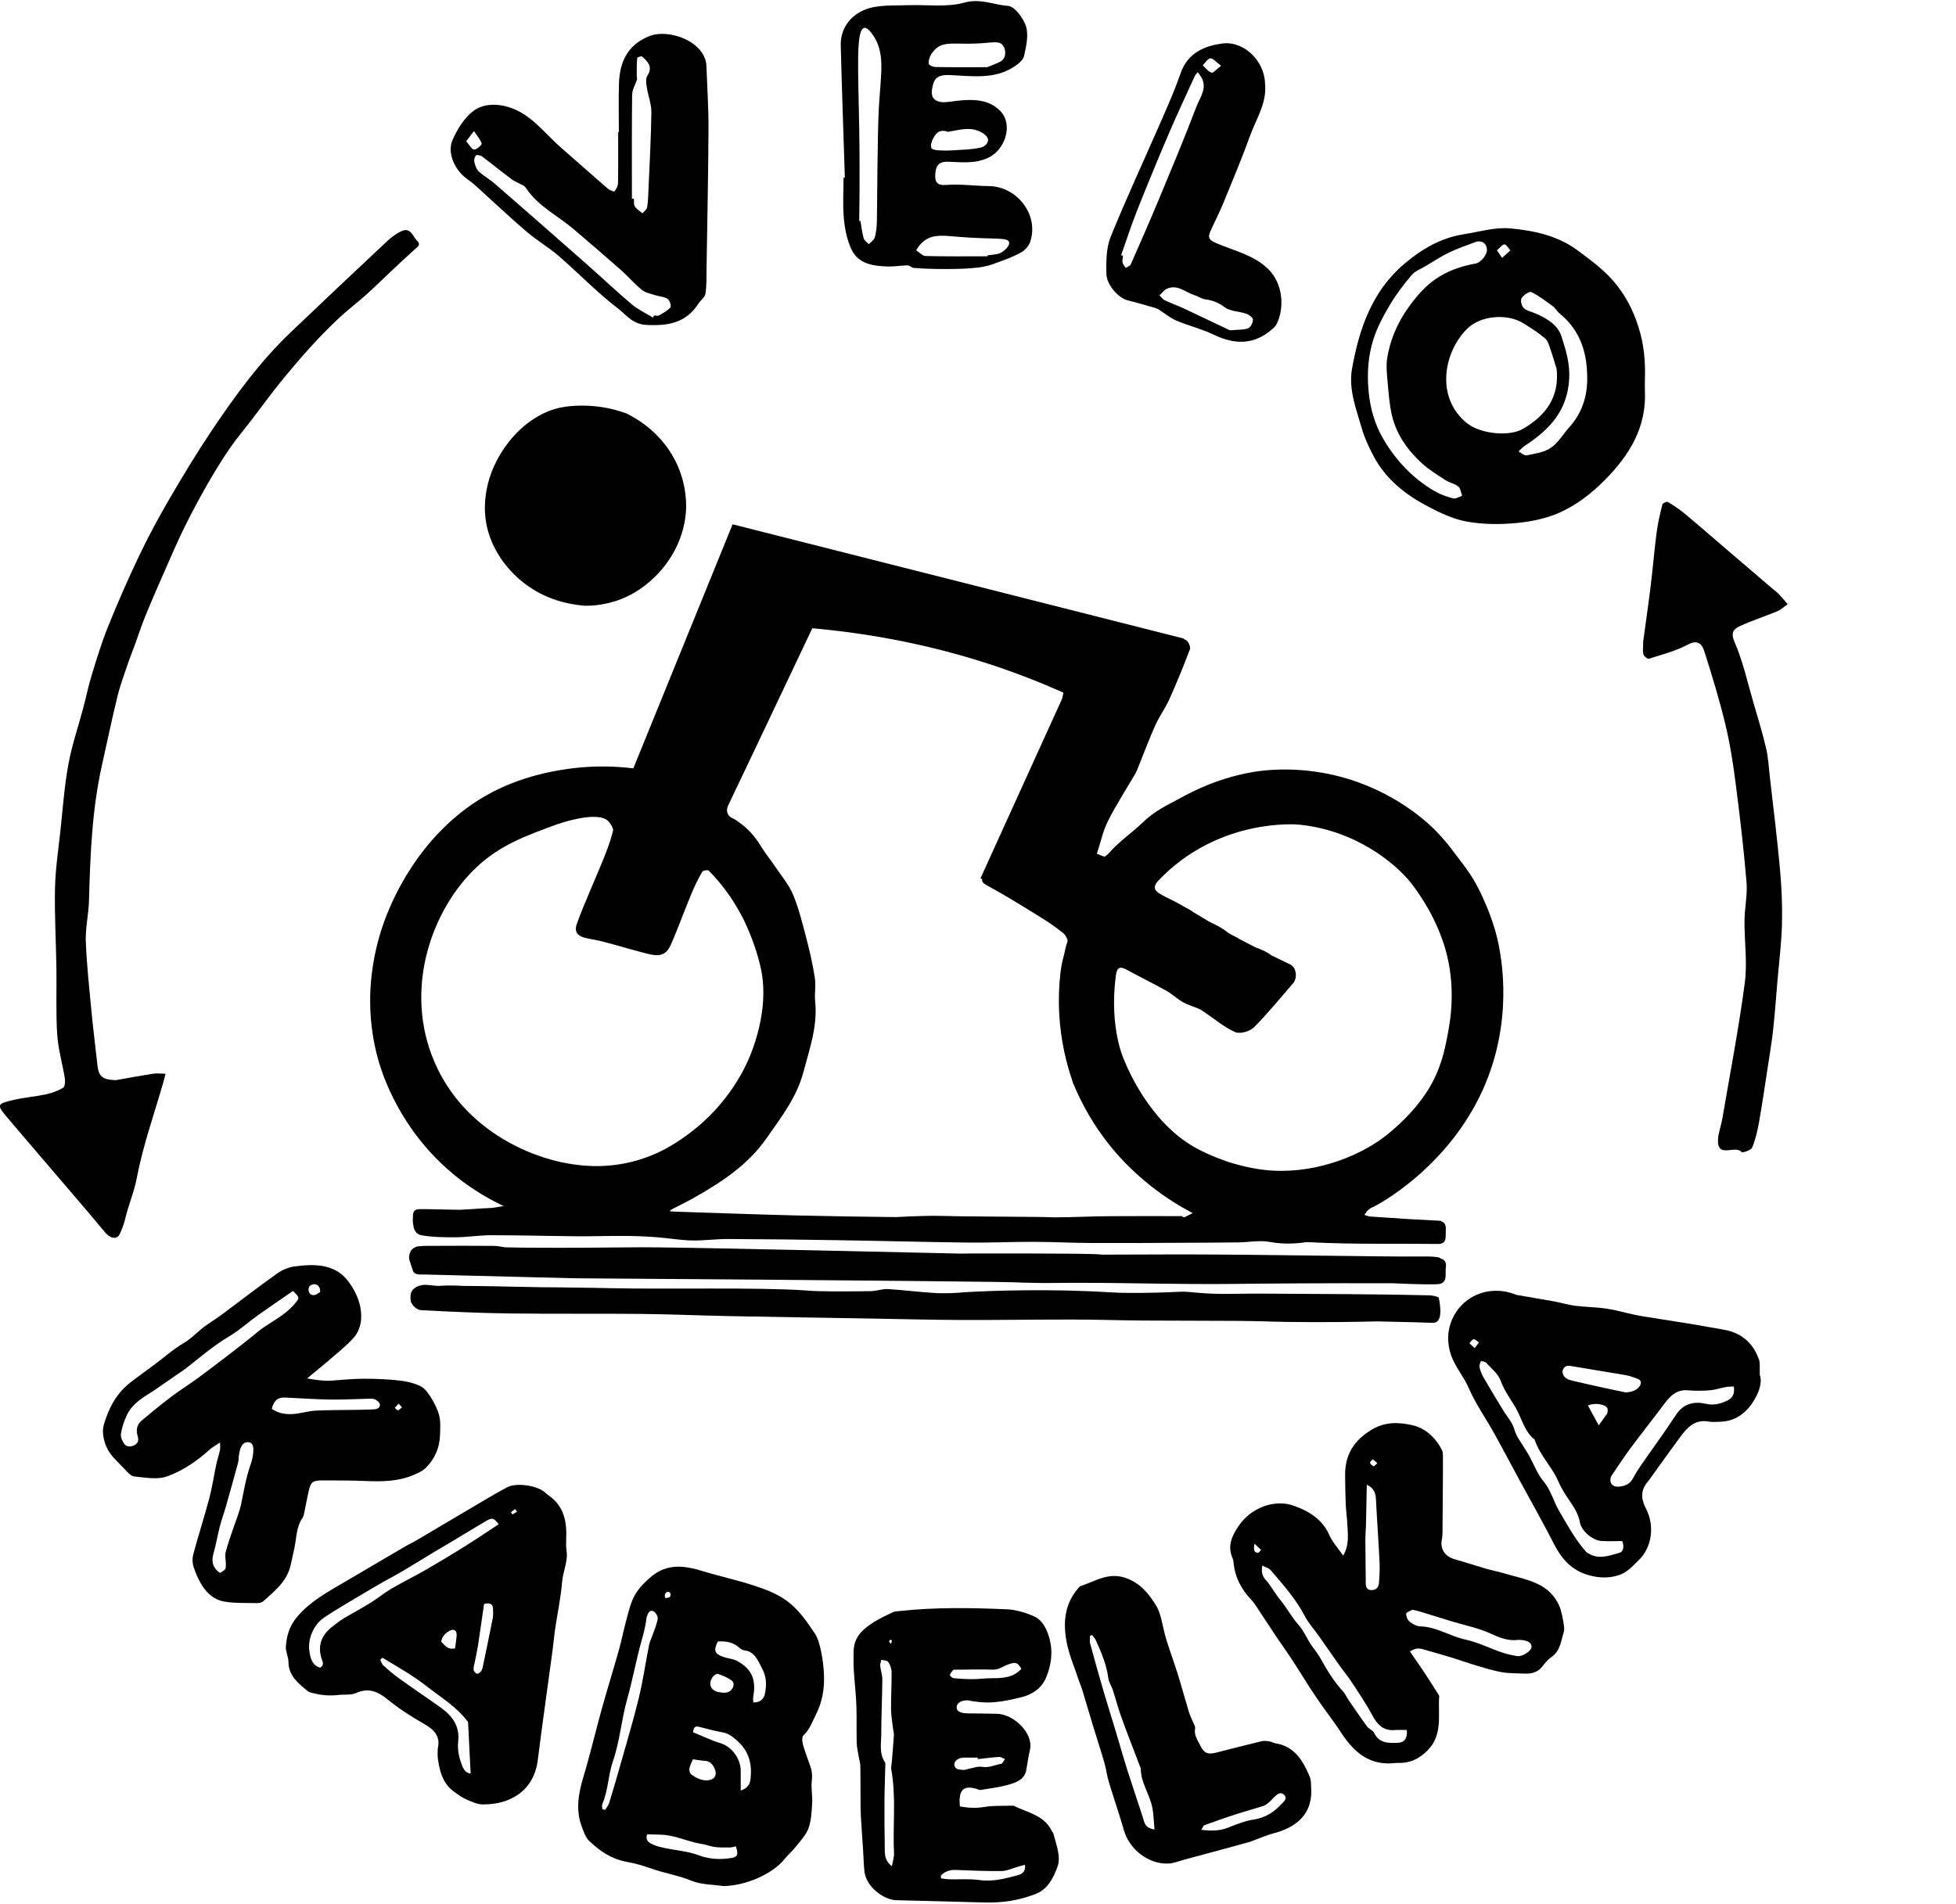
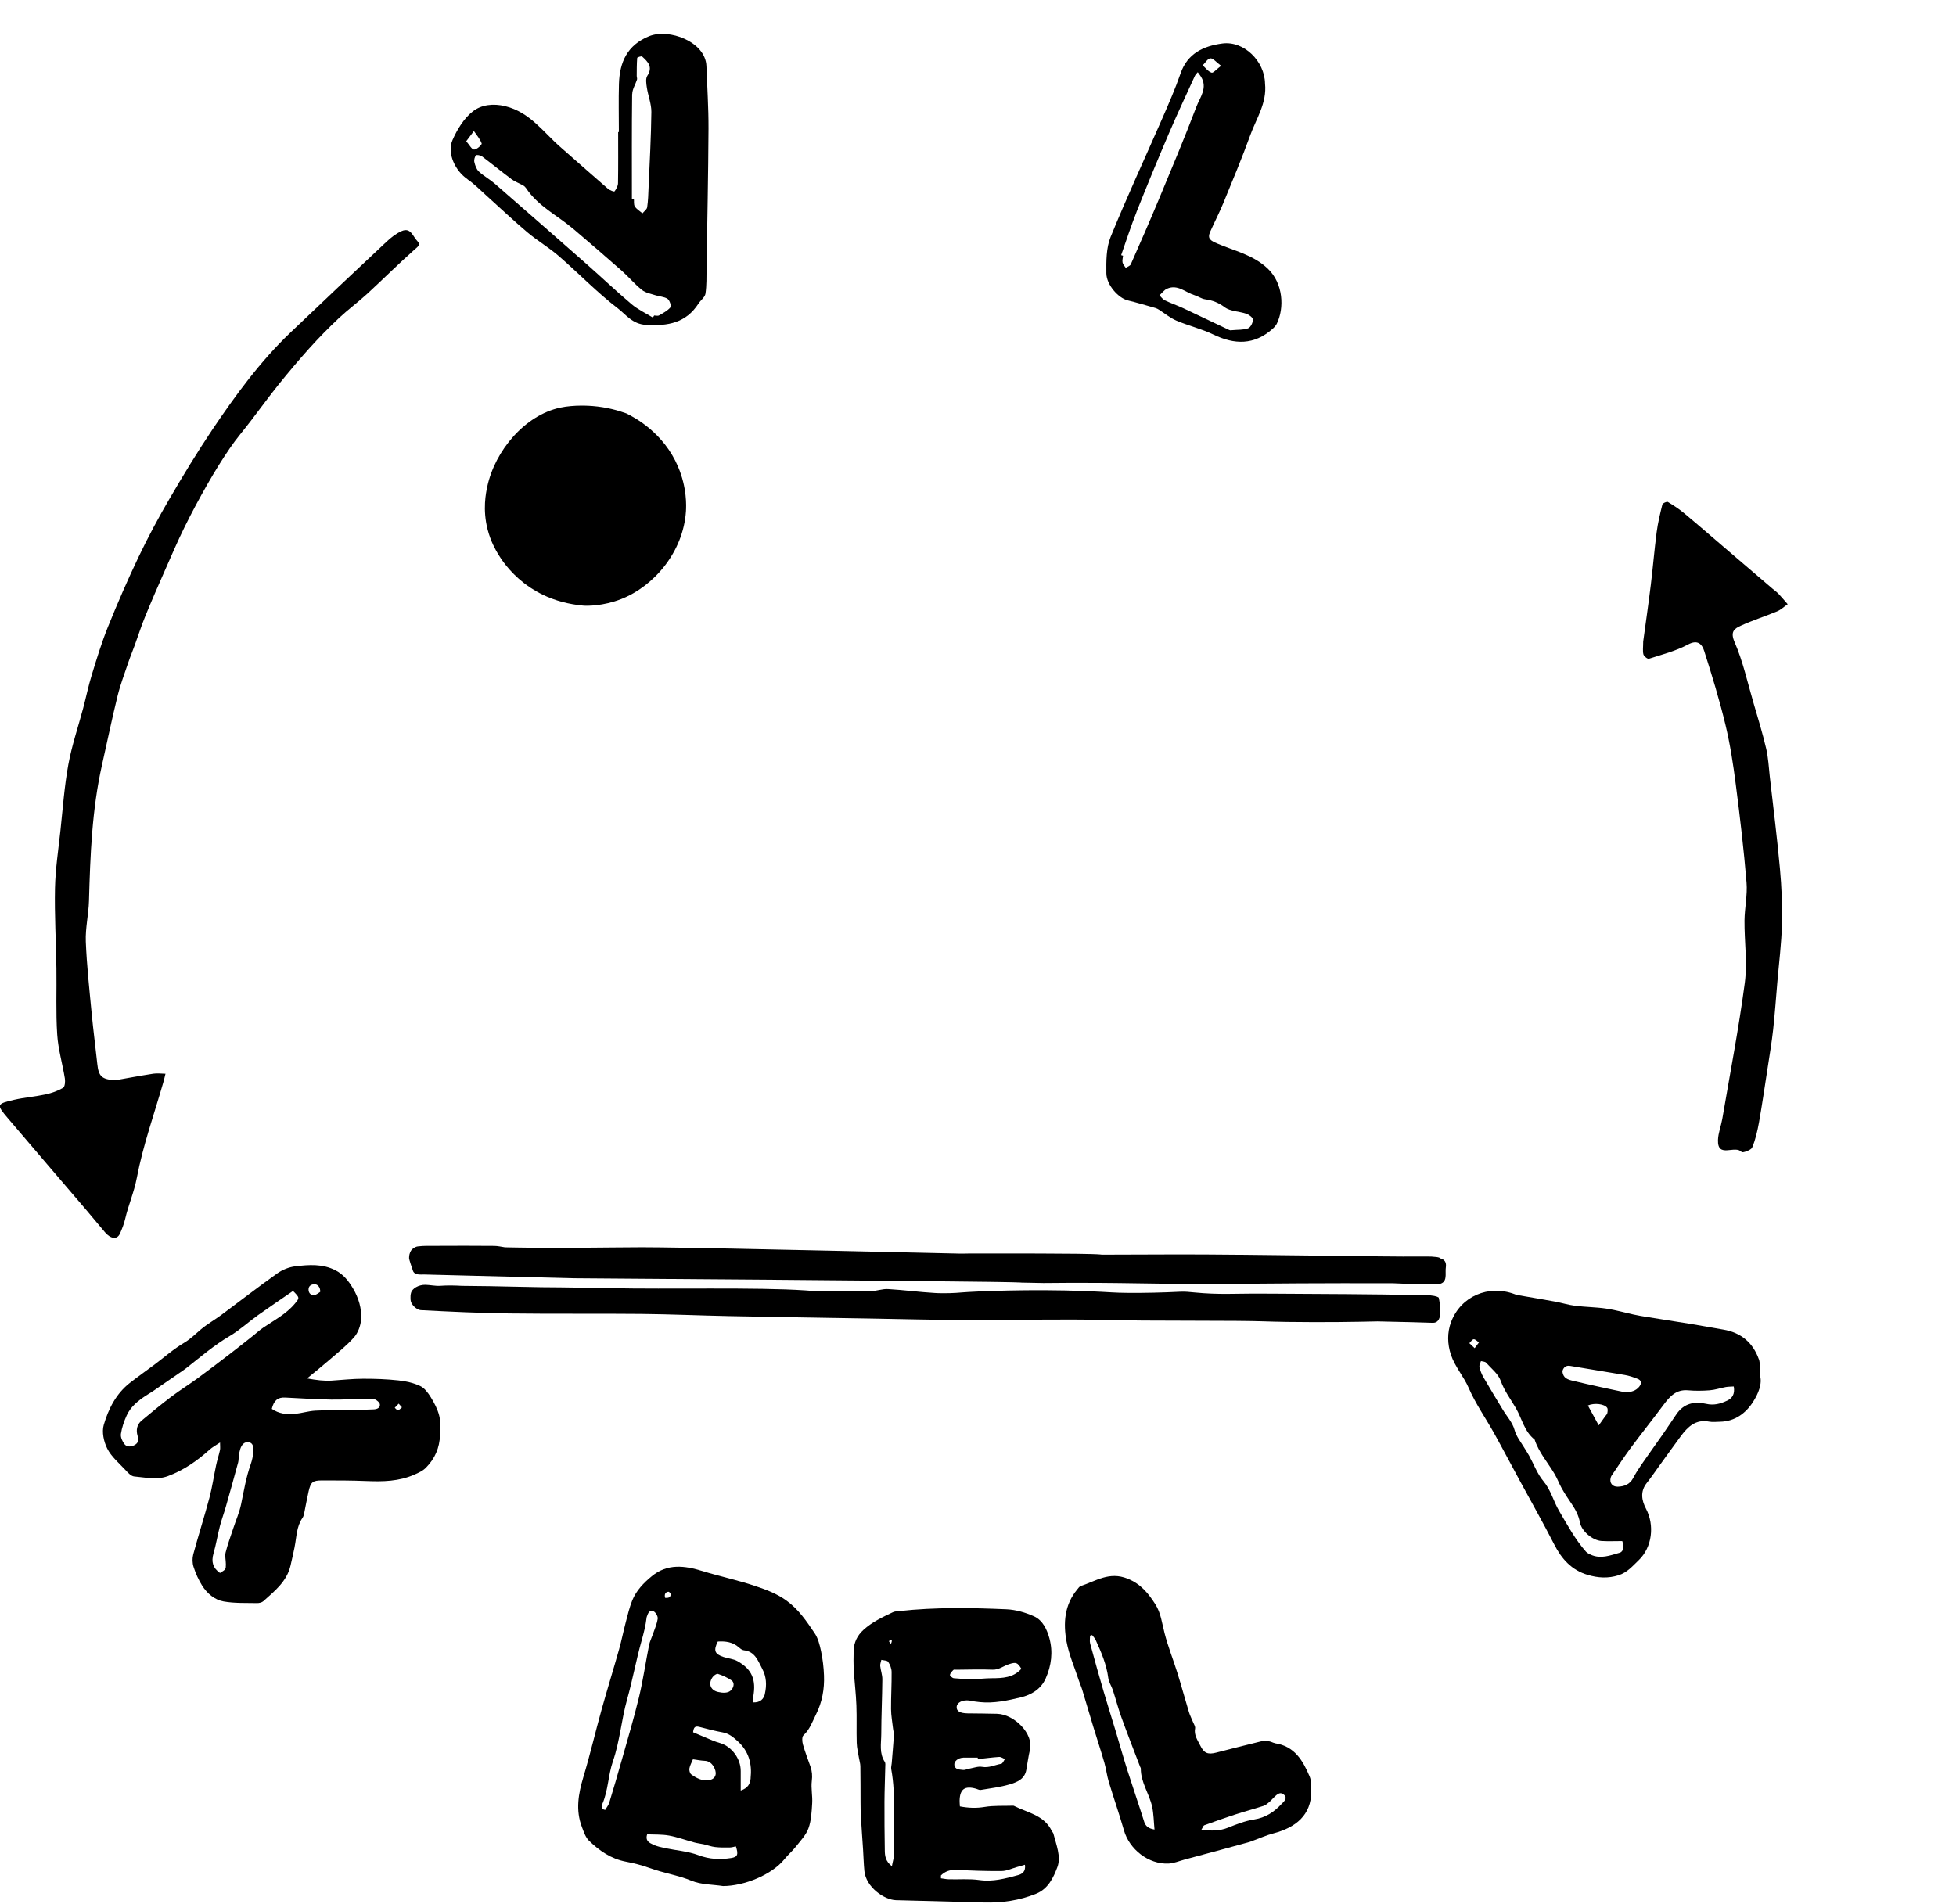
<svg xmlns="http://www.w3.org/2000/svg" id="Layer_1" version="1.1" viewBox="0 0 413.95 402.51" width="414" height="403">
  <g>
-     <path d="M81.98,193.06c-1.47,3.73-5.95,15.64-2.15,30.25.64,2.45,3.7,13.4,13.74,22.9,4.81,4.55,9.64,7.27,13.02,8.86-.82.13-1.64.29-2.47.39-.61.07-1.24.05-1.85.09-1.65.1-3.29.23-4.94.31-2.14-.04-4.29-.09-6.43-.13-.76-.01-1.53-.03-2.29,0-.73.03-1.17.42-1.2,1.17-.03.62-.09,1.26,0,1.87,0,.08.03.15.04.22.12,1.14.6,2.07,1.79,2.27,2.39.41,4.87.43,7.32.41,2.46-.02,4.92-.43,7.38-.43,5.99,0,11.99.17,17.98.22,3.39.03,6.79-.09,10.18-.07,2.23.01,4.47.09,6.7.26,2.53.18,5.05.64,7.58.7,2.57.06,5.14-.32,7.71-.31,7.89.03,15.78.13,23.67.26,9.1.14,18.21.39,27.31.5,4.54.05,9.08-.17,13.62-.16,4.15.01,8.31.23,12.46.25,6.37.03,12.74-.02,19.11-.05,3.92-.02,7.85-.03,11.77-.08,2.24-.03,4.56-.5,6.71-.1,2.65.49,5.19.42,7.79.04,0,0,.81.03,1.64.07,8.69.42,17.4.21,26.1.32.24,0,.9.02,1.31-.41.49-.52.35-1.43.39-2.24.05-1,.02-1.84-.96-2.14-.02-.03-.04-.07-.06-.11-2.23-.12-4.49-.24-6.77-.36-2.73-.18-5.46-.37-8.19-.55-.42-.03-.83-.22-1.24-.33.24-.32.43-.7.73-.96.35-.31.51-.49,1.23-.78.44-.18,15.58-8,23.14-24.85,6.17-13.76,4.38-27.05,2.71-33.14-1.52-5.55-4.12-10.21-4.12-10.21-1.62-3.02-3.92-5.67-5.97-8.45,0,0-1.2-1.43-2.31-2.61-2.79-2.96-10.9-9.95-23.3-12.41-7.61-1.51-13.61-.68-15.42-.39-1.19.19-5.07.86-9.76,2.74-2.62,1.05-4.54,2.09-5.88,2.82-2.58,1.41-5.32,2.59-8,5.19-2.27,2.2-4.95,3.97-7.04,6.38-.27.31-.6.56-.94.83-.55-.09-1.13-.43-1.69-.61.77-2.33,1.28-4.8,2.37-6.97,1.72-3.43,3.84-6.67,5.77-9.99.3-.52.5-1.1.73-1.67,1.17-2.88,2.25-5.81,3.53-8.64.84-1.86,2.08-3.54,2.92-5.4,1.57-3.5,3.03-7.04,4.38-10.63.19-.5-.41-1.81-.89-1.97-.03-.01-.07-.02-.1-.03-.15-.1-.3-.19-.44-.29-31.79-8.05-63.57-16.1-95.36-24.15-7,17.22-14,34.44-21.01,51.66-2.66-.33-6.38-.58-10.77-.23-2.68.22-10.24,1.03-17.67,4.56-15.79,7.48-22.31,23.07-23.6,26.36ZM224.81,147.6c-5.77,12.69-11.53,25.39-17.3,38.08.12.07.24.13.36.2-.12.5.12.82.95,1.28,3.75,2.03,7.38,4.29,11.01,6.53,1.81,1.12,3.6,2.31,5.25,3.66.39.32.76,1.01.87,1.6-.03.11-.06.21-.1.33-.27.76-.45,1.55-.6,2.34-.38,1.33-.65,2.67-.82,4.01-.29,2.52-.44,5.43-.27,8.65.31,5.9,1.58,10.83,2.86,14.5,0,.16.07.34.18.5,1.67,4.01,4.19,8.72,8.02,13.39,1.18,1.43,3.98,4.7,8.3,8.12,3.27,2.59,6.37,4.45,8.9,5.77-.56.28-1.12.56-1.68.84-.14,0-.29,0-.43.01-.03-.07-.06-.14-.09-.21-5.15,0-10.29-.03-15.44.01-3.87.03-7.74.23-11.62.25-2.49-.11-4.98-.09-7.48-.12-3.96-.04-7.92-.06-11.88-.1-2.08-.02-4.17-.1-6.25-.11-1.59,0-3.18.07-4.77.12-1.05.04-2.1.1-3.16.15-7.23-.06-14.46-.19-21.69-.36-8.34-.21-16.67-.52-25-.79-.39-.03-.79-.05-1.19-.08.13-.15.25-.32.41-.4,1.52-.8,3.08-1.53,4.58-2.38,5.89-3.34,11.5-6.95,15.51-12.7,3.07-4.4,6.38-8.68,7.76-13.9,1.29-4.89,3.06-9.76,2.51-15.01-.17-1.64.19-3.35-.06-4.97-.42-2.74-1.03-5.46-1.73-8.15-.83-3.17-1.6-6.39-2.84-9.41-.86-2.12-2.43-3.96-3.73-5.89-1.03-1.53-2.21-2.97-3.17-4.54-1.25-2.04-2.75-3.75-4.69-5.06-.46-.36-.96-.68-1.53-.91-.38-.24-.66-.56-.8-.95-.3-.8.14-1.64.27-1.9.7-1.4,7.84-16.48,17.68-37.24,19.97,1.79,37.22,6.63,52.11,13.18.35.15.69.31,1.04.46-.09.4-.18.8-.27,1.2ZM306.31,219.11c-.61,3.12-1.43,7.12-4.12,11.42-1.69,2.7-3.68,4.81-4.49,5.65-.1.11-2.42,2.52-4.96,4.41-5.75,4.28-15.39,7.93-25.11,6.83-3.54-.4-6.7-1.38-7.54-1.65,0,0-3.96-1.27-7.23-3.12-9.63-5.44-14.32-16.9-14.97-18.53,0,0-3.19-6.61-1.75-17.78.24-1.85.86-2.1,2.41-1.25,2.74,1.51,5.56,2.88,8.3,4.41,1.23.69,2.27,1.71,3.5,2.41,1.04.59,2.23.91,3.33,1.38.42.18.79.45,1.17.7,2.16,1.46,4.2,3.21,6.54,4.25,1.02.45,3.12-.14,3.98-1,2.94-2.93,5.55-6.18,8.28-9.32,1-1.15.7-3.33-.56-3.97-1.33-.68-2.7-1.29-4.04-1.96-.98-.77-2.11-1.23-3.27-1.65-1.19-.6-2.38-1.21-3.56-1.84-.39-.28-.82-.48-1.25-.68-.18-.1-.37-.2-.55-.3-.18-.1-.36-.2-.53-.31-.05-.04-.1-.07-.14-.11-1.17-.97-2.49-1.58-3.81-2.21-1.07-.64-2.15-1.29-3.22-1.93-.56-.39-1.14-.76-1.74-1.06-.07-.03-.14-.07-.21-.1-.34-.2-.68-.4-1.03-.6-1.4-.82-2.94-1.41-4.32-2.26-.56-.35-.93-.7-1.01-1.12-.13-.71.5-1.38.72-1.62,12.8-13.49,29.66-11.88,29.66-11.88,12.03,1.14,20.44,8.19,23.63,12.12,2.38,2.93,4.32,6.58,4.32,6.58,1.91,3.6,2.83,6.58,3.05,7.33,2.47,8.29,1.14,15.58.51,18.77ZM145.47,239.99c-2.21,1.6-6.11,4.36-12.01,5.77-6.12,1.46-11.06.67-13.26.3-8.3-1.42-21.98-7.2-28.15-21.26-6.86-15.62-.6-32.71,8.92-41.57,4.87-4.53,10.13-6.47,16.48-8.81,0,0,8.84-3.26,11.25-.85.53.53.83,1.16.83,1.16.09.22.19.47.25.72-.43,1.72-.89,3.07-1.21,3.94-1.47,4.02-5.2,12.14-6.53,16.07-.1.3-.32.96-.04,1.6.47,1.1,2.06,1.31,3.63,1.6,2.66.49,6.8,1.81,9.89,2.61,1.14.29,2.31.68,3.47.69,2.28.04,2.86-1.91,3.55-3.54,1.32-3.14,2.49-6.35,3.8-9.5.65-1.57,1.41-3.1,2.25-4.58.16-.29,1.2-.48,1.39-.28,2.7,2.71,4.88,5.71,6.76,9.15.7,1.28.99,1.96,1.33,2.72,1.72,3.84,2.75,7.56,3.14,9.82,1.37,7.85-1.77,15.75-2.41,17.35-.67,1.69-4.24,10.31-13.33,16.88Z" />
    <path d="M173.76,349.29c-.28-1.33-.63-2.75-1.38-3.85-1.69-2.49-3.34-4.97-5.91-6.84-2.09-1.53-4.38-2.35-6.69-3.13-3.64-1.22-7.43-2.01-11.1-3.14-3.78-1.17-7.43-1.64-10.75,1.09-1.72,1.41-3.28,3.03-4.13,5.13-.59,1.47-.96,3.03-1.36,4.57-.51,1.94-.9,3.91-1.44,5.83-1.2,4.25-2.5,8.46-3.69,12.72-1.32,4.74-2.43,9.54-3.85,14.25-1.06,3.54-1.68,7.02-.31,10.58.39,1.02.76,2.18,1.5,2.9,2.2,2.13,4.68,3.85,7.82,4.44,1.7.32,3.39.75,5.01,1.34,2.91,1.07,5.99,1.51,8.9,2.71,2.02.83,4.41.77,6.64,1.11,4.37,0,10.28-2.32,13.01-5.71.74-.92,1.66-1.69,2.39-2.62.97-1.24,2.15-2.45,2.67-3.88.6-1.65.68-3.52.79-5.3.1-1.57-.27-3.18-.08-4.73.14-1.09.06-2.05-.28-3.04-.55-1.56-1.15-3.11-1.6-4.7-.17-.6-.23-1.6.11-1.92,1.35-1.23,1.88-2.89,2.66-4.43,1.31-2.6,1.8-5.38,1.69-8.24-.06-1.72-.27-3.46-.62-5.15ZM150.8,354.79c.24-.35.85-.79,1.13-.7,1.01.33,2.01.78,2.89,1.38.51.35.56,1.05.19,1.68-.5.85-1.27.97-2.19.91-.15-.03-.36-.07-.56-.09-1.8-.24-2.5-1.69-1.46-3.18ZM145.9,374.11c.11-.65.47-1.25.75-1.94,1,.14,1.68.28,2.36.31,1.12.03,1.75.63,2.2,1.59.62,1.32.12,2.36-1.29,2.53-1.39.17-2.56-.46-3.62-1.22-.3-.21-.47-.87-.4-1.26ZM141.45,336.7c.14-.02.47.32.48.5.02.7-.44.87-1.18.79-.18-.78.07-1.2.7-1.29ZM131.56,372.41c-.84,2.99-1.71,5.97-2.62,8.94-.17.55-.57,1.03-.87,1.54-.2-.06-.41-.13-.61-.19,0-.36-.11-.78.02-1.08,1.25-2.89,1.22-6.1,2.23-9.02,1.48-4.28,1.79-8.79,3.01-13.12,1.14-4.05,1.89-8.22,3.02-12.27.47-1.67.9-3.32,1.1-5.03,0-.07.03-.14.05-.2.23-.68.55-1.51,1.38-1.16.47.2,1,1.1.92,1.6-.19,1.2-.71,2.35-1.11,3.51-.24.69-.58,1.36-.72,2.07-.73,3.67-1.26,7.39-2.13,11.02-1.08,4.5-2.42,8.94-3.67,13.4ZM154.71,393.07c-2.34.36-4.57.27-6.89-.6-2.21-.83-4.67-1-7.02-1.49-.87-.19-1.78-.37-2.57-.75-.75-.36-1.73-.75-1.27-2.18,1.53.07,3.11-.01,4.62.26,1.81.33,3.56.98,5.35,1.46.66.18,1.36.25,2.03.4.79.18,1.56.48,2.36.57,1.01.12,2.03.11,3.05.1.46,0,.92-.15,1.36-.24.58,1.73.37,2.26-1.02,2.47ZM158.86,376.2c-.13,1.18-.56,2.06-2.1,2.59,0-1.54-.01-2.82,0-4.11.03-2.58-1.85-5.17-4.31-5.93-.53-.16-1.06-.32-1.57-.53-1.39-.57-2.76-1.16-4.2-1.77.11-.9.3-1.41,1.31-1.14,1.65.44,3.3.86,4.98,1.17,1.31.24,2.2,1,3.14,1.85,2.37,2.15,3.07,4.8,2.74,7.86ZM161.9,358.25c-.26,1.17-1,1.93-2.49,1.88,0-.46-.06-.85,0-1.21.65-3.59-.27-5.81-3.34-7.53-.87-.49-1.98-.55-2.96-.88-1.88-.63-2.15-1.38-1.2-3.27,1.62-.1,3.15.09,4.45,1.23.31.27.69.58,1.06.62,2.38.26,2.98,2.22,3.89,3.92.9,1.68.97,3.46.57,5.25Z" />
-     <path d="M330.31,340.55c-.74-2.37-2.41-4.2-4.44-5.27-2.28-1.2-4.93-1.69-7.44-2.44-1.38-.41-2.8-.68-4.18-1.08-2.16-.63-4.29-1.35-6.46-1.95-1.98-.55-3.06-2.19-2.65-4.17.11-.54.13-1.1.14-1.65.03-2.71.05-5.42.06-8.13.02-2.57.04-5.14.03-7.71,0-.48,0-1.02-.2-1.42-1.35-2.67-3.57-4.7-6.34-5.3-2.72-.59-5.59-.77-8.43.91-3.91,2.31-5.8,5.41-5.73,9.84.03,2.01.04,4.03.13,6.04.07,1.51.3,3.02.36,4.53.08,1.98.41,4-.9,6.32-1.14-1.67-2.3-2.91-2.94-4.38-1.48-3.37-4.4-5.08-7.48-6.18-4.21-1.51-9.14.49-11.69,4.24-1.39,2.04-2.46,4.23-1.32,6.81.11.25.19.53.21.8.27,3.17,1.62,5.84,3.82,8.1.29.3.54.64.77.98,1.45,2.18,2.87,4.37,4.32,6.54,1.23,1.84,2.53,3.65,3.74,5.5,1.18,1.79,2.29,3.63,3.45,5.44.79,1.22,1.6,2.42,2.43,3.61,1.39,1.97,2.88,3.88,4.19,5.9,2.71,4.22,6.08,7.17,11.52,6.53.34-.04.7-.02,1.04-.02,2.36-.02,4.21-1.03,5.84-2.7,3.24-3.31,2.13-7.5,2.42-11.41,0-.12-.09-.26-.16-.38-.97-1.51-1.92-3.04-2.91-4.54-1.02-1.53-2.08-3.04-3.13-4.56,1.22-.71,1.79-.76,2.87-.44,1.91.57,3.84,1.07,5.74,1.66,1.84.56,3.65,1.23,5.49,1.77,1.78.53,3.57,1.09,5.39,1.4,1.56.27,3.19.22,4.78.29,1.53.07,2.86-.28,3.84-1.61.53-.72,1.16-1.42,1.89-1.93,1.84-1.3,1.98-3.38,2.56-5.25.19-.62.03-1.38-.07-2.06-.14-.89-.32-1.77-.59-2.63ZM290.5,308.67c.29.23.57.46,1,.81-.36.31-.67.71-.8.66-.31-.13-.66-.42-.75-.72-.06-.17.35-.49.55-.74ZM289.07,323.03c.07-2.91.13-5.82.19-8.99,1.53.77,1.87,1.78,1.93,3.04.22,4.41.55,8.82.76,13.23.07,1.51,0,3.03-.12,4.53-.06.78-.44,1.44-1.42,1.51-1.03.07-1.36-.52-1.37-1.39-.04-3.08-.07-6.17-.09-9.25,0-.89.08-1.79.11-2.68ZM266.18,328.46c-.76-.07-.95-.6-.69-1.94.66.64,1.03.99,1.39,1.35-.24.21-.49.62-.7.6ZM295.8,368.68c-1.95.08-3.92.13-4.99-2.09-.27-.57-1.12-.84-1.51-1.38-1.38-1.88-2.68-3.82-4-5.74-.35-.51-.58-1.13-.99-1.57-1.98-2.13-3.47-4.58-4.87-7.11-.6-1.08-1.43-2.03-2.11-3.07-.85-1.32-1.47-2.83-2.51-3.98-1.47-1.64-2.46-3.6-3.85-5.27-.7-.84-1.27-1.8-1.91-2.7-.36-.5-.69-1.04-1.11-1.48-.72-.75-1.08-1.58-.81-3.13.75.4,1.4.55,1.75.95,2.66,3.09,5.36,6.14,7.28,9.8.79,1.51,1.99,2.81,2.98,4.22,1.39,1.97,2.75,3.96,4.15,5.93.91,1.29,1.93,2.5,2.79,3.82,1.5,2.29,3.05,4.57,4.34,6.99,1.08,2.03,2.4,3.34,4.84,3.11.81-.07,1.64-.01,2.46-.01.16,1.7-.45,2.66-1.92,2.72ZM321.01,350.32c-1.07-.19-2.16-.42-3.18-.77-2.59-.89-5.09-2.16-7.74-2.73-3.23-.7-6.05-2.68-9.46-2.78-.77-.02-1.63-.45-2.25-.94-.46-.37-.82-1.16-.79-1.74.02-.32.92-.6,1.33-.85.59.14,1,.21,1.4.33,2.23.68,4.45,1.37,6.67,2.06,2.91.9,5.91,1.45,8.73,2.77,1.68.79,3.59,1.51,5.61,1.22.07,0,.14,0,.21,0,1.7.05,2.63.59,2.58,1.5-.04.88-1.98,2.14-3.1,1.93Z" />
    <path d="M62.35,327.2c.43-2.08.38-4.28,1.67-6.13.23-.33.31-.77.39-1.17.31-1.49.57-2.99.91-4.48.45-1.94.85-2.28,2.86-2.28,3.12,0,6.25,0,9.37.13,3.48.14,6.89.09,10.17-1.37.9-.4,1.74-.76,2.44-1.47,1.89-1.91,2.87-4.2,2.96-6.86.04-1.37.16-2.8-.16-4.11-.34-1.38-1.04-2.71-1.8-3.94-.57-.92-1.32-1.94-2.25-2.37-1.41-.66-3.03-1.02-4.59-1.18-2.48-.27-4.99-.36-7.49-.35-2.2,0-4.41.25-6.61.39-1.62.11-3.2-.1-5.24-.46,1.8-1.48,3.24-2.63,4.63-3.84,1.82-1.58,3.76-3.09,5.34-4.89.84-.96,1.37-2.45,1.47-3.74.17-2.31-.54-4.59-1.7-6.56-.89-1.5-1.98-2.96-3.69-3.84-2.76-1.43-5.67-1.2-8.54-.86-1.32.16-2.72.72-3.8,1.49-4,2.84-7.88,5.86-11.82,8.78-1.44,1.07-3.03,1.96-4.39,3.11-1.15.97-2.17,2.01-3.52,2.81-2.25,1.32-4.23,3.09-6.33,4.66-1.72,1.28-3.47,2.52-5.16,3.84-2.91,2.28-4.53,5.5-5.51,8.88-.44,1.5,0,3.55.74,5.01.84,1.68,2.42,3,3.74,4.42.56.6,1.27,1.42,1.96,1.48,2.36.2,4.8.79,7.12-.07,3.33-1.23,6.2-3.23,8.83-5.6.58-.52,1.3-.9,2.22-1.52,0,.8.07,1.21-.01,1.59-.24,1.08-.59,2.13-.82,3.21-.49,2.3-.82,4.64-1.42,6.91-1.07,4.01-2.34,7.97-3.42,11.97-.22.83-.2,1.85.07,2.66.44,1.37,1.04,2.73,1.81,3.95,1.06,1.68,2.64,3.02,4.55,3.36,2.3.41,4.7.3,7.06.35.45.01,1.03-.12,1.35-.41,2.36-2.13,4.93-4.13,5.73-7.47.32-1.34.61-2.68.89-4.03ZM66.44,271.61c.72-.06,1.37.58,1.33,1.62-.3.18-.75.61-1.25.68-.67.09-1.19-.36-1.22-1.1-.03-.75.44-1.13,1.15-1.19ZM84.38,296.9c.3.34.5.55.69.77-.28.22-.53.55-.85.63-.17.04-.45-.35-.68-.54.24-.25.49-.5.83-.86ZM53.6,307.09c-.05.88-.25,1.79-.54,2.62-.98,2.74-1.44,5.6-2.03,8.44-.36,1.75-1.1,3.42-1.66,5.12-.56,1.7-1.19,3.38-1.62,5.11-.19.77.05,1.65.05,2.48,0,1.11,0,1.11-1.24,1.87-1.49-1.02-1.89-2.34-1.38-4.11.55-1.91.86-3.88,1.36-5.81.36-1.39.87-2.74,1.26-4.12.89-3.11,1.75-6.23,2.6-9.36.12-.46.08-.96.15-1.43.07-.48.15-.97.3-1.42.28-.86.85-1.58,1.79-1.42,1.06.18,1,1.24.96,2.03ZM55.65,280.85c-.74.5-1.4,1.11-2.1,1.67-1.63,1.29-3.26,2.59-4.91,3.85-2.31,1.77-4.62,3.54-6.96,5.25-1.78,1.3-3.67,2.47-5.43,3.8-2.14,1.62-4.21,3.33-6.27,5.05-1.01.84-1.22,2.02-.86,3.23.26.85.19,1.51-.63,1.95-.74.4-1.62.46-2.12-.16-.47-.58-.88-1.5-.78-2.19.2-1.34.66-2.68,1.23-3.93.82-1.8,2.33-3.03,3.95-4.11.55-.37,1.14-.69,1.69-1.07,1.82-1.24,3.63-2.5,5.44-3.75.51-.35,1.03-.69,1.52-1.07,2.99-2.35,5.86-4.83,9.17-6.78,2.13-1.26,3.98-2.98,6.01-4.43,2.46-1.75,4.97-3.43,7.41-5.12,1.46,1.44,1.39,1.47.42,2.65-1.86,2.25-4.42,3.54-6.76,5.14ZM57.52,297.99c.44-1.78,1.27-2.47,2.82-2.39,3.23.15,6.47.38,9.7.43,2.62.04,5.24-.13,7.86-.18.48-.01,1.03-.06,1.44.13.43.2.99.64,1.05,1.04.11.77-.61,1.04-1.25,1.08-1.45.08-2.9.09-4.35.11-2.69.05-5.38.02-8.06.16-1.43.08-2.84.53-4.28.68-1.75.19-3.45-.03-4.94-1.06Z" />
-     <path d="M119.81,325.85c.22-3.84-.37-7.34-3.89-9.66-.23-.15-.42-.37-.63-.55-1.64-1.43-5.99-2.07-7.9-1.07-1.82.95-3.59,1.99-5.35,3.03-4.71,2.77-9.4,5.57-14.1,8.34-.65.39-1.36.69-2.01,1.07-4.41,2.58-8.82,5.17-13.23,7.77-3.51,2.06-7.05,3.97-9.79,7.21-1.67,1.97-2.25,4.02-2.41,6.33-.07,1.05.54,2.14.55,3.22.01,2.97,2.08,4.54,4.04,6.18.39.32,1,.4,1.52.53,1.62.39,3.25.51,4.91.31,1.3-.15,2.76.08,3.88-.43,2.57-1.17,4.62-.26,6.49,1.26,2.42,1.97,5,3.67,7.71,5.2,2.05,1.16,3.71,2.54,3.05,5.27,0,.69-.08,1.4.01,2.08.36,2.81,1.08,5.47,3.58,7.21.79.55,1.59,1.14,2.47,1.52,1.12.48,2.33,1.07,3.5,1.06,1.71-.01,3.51-.25,5.09-.86,3.71-1.43,5.87-4.27,6.47-8.23.29-1.96.49-3.93.76-5.9.79-5.86,1.61-11.72,2.4-17.58.21-1.56.34-3.13.57-4.69.49-3.28,1.19-6.53,1.46-9.83.19-2.27,1.3-4.4.93-6.74-.11-.68-.1-1.39-.06-2.08ZM97.84,373.6c-.69-1.7-1.07-3.45-.87-5.28.35-3.23-1.31-5.4-3.75-7.13-2.93-2.09-5.91-4.09-8.83-6.19-1.17-.84-2.26-1.79-3.32-2.76-.3-.27-.4-.76-.59-1.15.15-.14.31-.28.46-.42,3.18,1.94,6.42,3.73,9.38,6.06,2.94,2.32,6.23,4.22,8.74,7.56.16,3.29.35,7.06.54,10.9-.86-.07-1.39-.67-1.76-1.58ZM93.37,347.27c.19-1.13.88-1.8,1.73-2.28.95-.54,1.61-.1,1.54.99-.06.88-.22,1.76-.34,2.71-1.63.36-2.17-.7-2.93-1.43ZM104.27,342.37c-.65,3.32-1.35,6.62-2.04,9.93-.08.4-.16.85-.38,1.17-.19.29-.64.65-.89.59-.3-.07-.71-.52-.73-.83-.03-.6.16-1.21.28-1.81.21-1.07.46-2.13.63-3.21.45-2.97.87-5.94,1.3-8.91,1.33-.35,1.85.04,1.9,1,.03.68.06,1.39-.07,2.06ZM98.78,326.85c-2.81,1.75-5.65,3.47-8.52,5.13-2.46,1.42-5.01,2.66-7.46,4.09-1.49.87-2.82,2.01-4.29,2.92-1.86,1.16-3.81,2.18-5.69,3.31-.83.5-1.6,1.1-2.37,1.69-2.24,1.72-3.29,3.86-2.44,6.73.19.64.76,1.46-.26,2.06-1.75-.54-2.05-2-2.28-3.55-.39-2.63,1-5.73,3.26-7.15.65-.4,1.26-.86,1.91-1.25,3.02-1.82,6.04-3.64,9.09-5.42,1.84-1.08,3.74-2.05,5.57-3.13,2.31-1.36,4.57-2.78,6.86-4.16,1.19-.72,2.39-1.4,3.58-2.11,2.37-1.42,4.73-2.88,7.12-4.28,1.32-.77,1.61-.67,2.67.69-2.26,1.48-4.47,3-6.75,4.41ZM108.44,320.33c-.1-.15-.21-.31-.31-.46.29-.22.58-.45.88-.67.14.19.28.38.42.57-.33.19-.65.37-.98.56Z" />
    <path d="M222.6,387.37c-1.6-3.39-5.13-3.88-8.01-5.34-.06-.03-.14-.04-.2-.04-2,.07-4.02-.06-5.98.26-1.76.29-3.42.24-5.27-.11-.03-.54-.07-.89-.06-1.23.06-2.44,1.1-3.18,3.48-2.51.33.09.68.31.98.26,2.04-.34,4.12-.59,6.1-1.17,1.56-.46,3.22-1.1,3.56-3.09.25-1.42.44-2.85.77-4.25.81-3.4-3.32-7.49-6.93-7.61-2.08-.07-4.16-.05-6.24-.09-1.68-.03-2.41-.49-2.34-1.39.07-.93,1.25-1.51,2.69-1.33.14.02.27.08.4.1.61.09,1.22.18,1.84.24,2.94.3,5.82-.33,8.62-1,2.19-.52,4.28-1.72,5.29-4.01,1.21-2.73,1.57-5.62.79-8.49-.51-1.86-1.41-3.83-3.26-4.66-1.8-.81-3.84-1.4-5.8-1.49-7.55-.33-15.11-.45-22.64.37-.48.05-1.01.05-1.43.25-2.19,1.04-4.4,2.07-6.22,3.73-1.3,1.18-2.02,2.64-2.08,4.39-.04,1.38-.05,2.77.03,4.15.15,2.49.46,4.97.55,7.46.1,2.63-.01,5.28.07,7.91.03,1.1.31,2.19.49,3.29.09.55.27,1.09.28,1.64.04,2.56.03,5.12.04,7.69,0,1.04.02,2.08.08,3.11.13,2.28.3,4.56.45,6.83.1,1.52.13,3.05.28,4.57.34,3.46,4.25,6.11,6.65,6.18,6.25.18,12.49.33,18.74.49,3.77.1,7.43-.43,10.95-1.85,2.58-1.04,3.7-3.49,4.51-5.66.82-2.2-.26-4.75-.86-7.1-.05-.19-.25-.34-.34-.52ZM188.48,346.82c.09.09.26.18.26.28,0,.16-.08.33-.18.64-.21-.27-.4-.4-.41-.55,0-.11.21-.24.33-.36ZM189.2,392.07c.04.83-.26,1.67-.45,2.73-1.37-1.04-1.49-2.22-1.5-3.39-.05-3.4-.09-6.8-.07-10.2.01-2.48.12-4.97.17-7.45,0-.34.07-.77-.09-1.02-1.23-1.84-.77-3.9-.76-5.88.01-3.88.2-7.77.23-11.65,0-.93-.35-1.86-.45-2.79-.04-.42.15-.86.24-1.3.5.13,1.23.1,1.44.42.41.6.72,1.41.73,2.13.03,2.62-.14,5.25-.12,7.87.01,1.37.27,2.74.42,4.11.05.48.22.96.19,1.43-.13,1.98-.31,3.96-.47,5.94-.03.41-.17.83-.1,1.22,1.09,5.92.3,11.89.59,17.83ZM203.8,371.82c1.04-.02,2.08,0,3.12,0,0,.1.01.21.02.31,1.5-.16,3-.36,4.51-.46.4-.02.81.29,1.22.46-.26.34-.47.93-.78.99-1.34.23-2.58.91-4.05.65-.83-.15-1.76.21-2.65.37-.48.08-.96.34-1.41.28-.7-.1-1.64,0-1.81-1.03-.12-.77.8-1.54,1.82-1.55ZM201.03,354.31c.08-.39.43-.75.74-1.06.11-.11.4-.04.6-.04,2.56-.02,5.12-.11,7.68-.01,1.37.05,2.32-.8,3.49-1.17,1.46-.47,1.78-.39,2.61.98-1.7,1.91-3.97,1.99-6.28,2-1.36,0-2.73.19-4.09.2-1.31,0-2.62-.07-3.92-.2-.31-.03-.85-.51-.82-.69ZM215.44,396.69c-2.67.72-5.32,1.45-8.19,1.04-2.11-.3-4.29-.1-6.44-.16-.56-.01-1.12-.14-1.68-.21,0-.2,0-.41,0-.61.86-.84,1.87-1.21,3.13-1.16,3.25.14,6.5.27,9.75.23,1.06-.01,2.11-.54,3.16-.83.54-.15,1.08-.31,1.74-.5.2,1.49-.61,1.96-1.47,2.2Z" />
    <path d="M372.23,287.5c-1.26-3.54-3.79-5.67-7.55-6.29-2.24-.37-4.47-.8-6.71-1.17-3.13-.51-6.26-.99-9.39-1.49-.96-.15-1.91-.31-2.86-.52-1.94-.42-3.85-.98-5.8-1.26-2.18-.32-4.41-.32-6.6-.6-1.44-.18-2.84-.63-4.27-.89-2.65-.48-5.3-.92-7.95-1.38-.2-.04-.4-.11-.59-.19-5.51-2.05-11.35.45-13.41,5.88-.85,2.25-.8,4.66-.04,6.95.85,2.54,2.7,4.57,3.77,7.05,1.45,3.34,3.59,6.37,5.37,9.56,1.84,3.31,3.6,6.67,5.41,10,2.44,4.5,4.97,8.96,7.3,13.52,1.58,3.1,3.7,5.47,7.11,6.47,2.16.64,4.3.78,6.53.07,1.85-.59,2.98-1.97,4.26-3.19,2.86-2.75,3.38-7.4,1.53-10.9-.92-1.74-1.26-3.65.17-5.44.94-1.18,1.78-2.44,2.67-3.66,1.49-2.06,2.98-4.14,4.49-6.19,1.5-2.03,3.18-3.69,6.05-3.13.74.14,1.52.03,2.29.02,3.15-.05,5.49-1.83,7.01-4.23,1.07-1.69,2.02-3.85,1.41-5.69-.07-1.4.11-2.45-.19-3.32ZM330.7,289.87c.21-.63.69-1.13,1.59-.97,3.85.67,7.71,1.25,11.56,1.92.94.16,1.86.48,2.75.83.79.31.87.96.3,1.67-.72.89-1.71,1.1-2.82,1.2-1.75-.37-3.5-.72-5.24-1.11-2.09-.46-4.19-.92-6.27-1.43-.51-.13-1.09-.34-1.43-.71-.31-.34-.56-1.01-.43-1.4ZM340.16,298.89c-.05.25-.29.45-.45.68-.35.49-.7.99-1.37,1.92-.89-1.64-1.59-2.92-2.29-4.21,1.38-.61,3.51-.32,4.07.48.18.27.11.76.04,1.13ZM312.08,285.14c-.49-.46-.8-.76-1.12-1.05.31-.3.61-.82.93-.83.35-.02.73.43,1.1.68-.26.34-.51.68-.91,1.21ZM342.72,328.46c-1.97.56-3.98,1.36-6.07.4-.37-.17-.76-.37-1.03-.66-2.29-2.6-3.91-5.63-5.66-8.6-1.21-2.05-1.73-4.4-3.32-6.3-1.3-1.54-2.02-3.56-3.01-5.36-.36-.66-.79-1.28-1.18-1.93-.7-1.16-1.55-2.17-1.94-3.6-.42-1.54-1.64-2.85-2.49-4.27-1.38-2.29-2.78-4.58-4.12-6.9-.37-.65-.64-1.38-.8-2.11-.08-.38.19-.83.31-1.25.37.1.86.09,1.08.33,1.11,1.23,2.58,2.37,3.1,3.83.77,2.15,2.1,3.89,3.21,5.79,1.3,2.23,1.79,4.96,3.97,6.66.9,2.75,2.83,4.9,4.26,7.34.56.95.93,2,1.47,2.96.64,1.13,1.35,2.22,2.09,3.29.83,1.22,1.49,2.45,1.77,3.95.35,1.86,2.69,3.82,4.57,3.93,1.44.09,2.89.02,4.39.02.42,1.13.29,2.24-.59,2.49ZM365.48,296.27c-1.4.67-2.81,1.03-4.42.66-2.47-.57-4.7-.09-6.25,2.16-.97,1.41-1.91,2.85-2.89,4.26-1.51,2.16-3.05,4.29-4.55,6.46-.63.91-1.22,1.85-1.74,2.83-.71,1.35-1.89,1.79-3.27,1.83-1.16.03-1.79-.84-1.48-1.93.04-.13.09-.27.16-.38,1.36-1.99,2.67-4.01,4.1-5.94,2.26-3.04,4.63-6,6.89-9.04,1.33-1.78,2.67-3.34,5.22-3.11,1.51.14,3.05.11,4.57,0,1.15-.09,2.28-.48,3.42-.69.51-.09,1.05-.08,1.68-.12.28,1.66-.35,2.5-1.44,3.02Z" />
    <path d="M269.82,368.75c-.41-.06-.78-.32-1.19-.38-.53-.07-1.11-.15-1.62-.03-3.22.78-6.42,1.6-9.63,2.42-1.74.44-2.57.15-3.37-1.51-.54-1.12-1.37-2.19-1.09-3.62.08-.4-.26-.9-.44-1.34-.28-.7-.64-1.38-.86-2.1-.84-2.77-1.59-5.56-2.45-8.32-.88-2.82-1.99-5.57-2.72-8.43-.53-2.06-.78-4.25-1.92-6.04-1.46-2.29-3.04-4.32-5.91-5.47-3.86-1.56-6.7.52-9.9,1.56-.29.1-.52.45-.74.72-2.72,3.27-2.99,7.15-2.27,11.03.52,2.82,1.71,5.51,2.61,8.26.22.66.51,1.29.71,1.95.81,2.65,1.58,5.3,2.38,7.95.77,2.51,1.59,5,2.32,7.53.38,1.33.53,2.72.93,4.04,1.03,3.42,2.22,6.8,3.2,10.23,1.15,4.04,5.21,7.23,9.43,7.04,1.14-.05,2.26-.54,3.38-.84,2.54-.68,5.08-1.36,7.62-2.05,1.99-.54,3.98-1.08,5.96-1.63.33-.09.65-.23.97-.34,1.42-.52,2.82-1.15,4.28-1.53,4.67-1.22,8.03-3.83,8.01-8.94-.1-1.03.05-2.16-.34-3.07-1.42-3.39-3.22-6.47-7.37-7.07ZM242.13,385.34c-1.14-3.63-2.39-7.23-3.54-10.85-.87-2.75-1.65-5.53-2.48-8.3-.84-2.78-1.72-5.55-2.54-8.34-.99-3.38-1.94-6.78-2.86-10.18-.14-.52-.02-1.11-.02-1.67.15-.04.29-.08.44-.12.26.35.59.67.76,1.06,1.18,2.59,2.3,5.18,2.66,8.06.11.86.68,1.66.96,2.51.62,1.91,1.12,3.85,1.8,5.74,1.27,3.52,2.64,7,3.97,10.49.05.13.16.26.15.38-.02,2.95,1.81,5.34,2.4,8.1.33,1.52.33,3.1.5,4.82-1.31-.23-1.89-.71-2.21-1.71ZM271.23,381.61c-1.59,1.72-3.4,2.92-5.83,3.3-1.89.29-3.73,1.02-5.53,1.74-1.75.7-3.47.68-5.64.46.35-.56.44-.91.62-.97,2.13-.77,4.26-1.54,6.41-2.24,2.03-.66,4.1-1.21,6.14-1.87.44-.14.83-.48,1.2-.79.37-.31.68-.7,1.03-1.03.61-.59,1.32-1.3,2.13-.51.78.76-.03,1.38-.53,1.92Z" />
    <path d="M304.49,274.45c-.28-.18-.62-.3-.97-.36-.28-.05-.56-.09-.85-.12-7.5-.17-13.59-.23-17.73-.26-15.98-.11-19.69-.11-19.69-.11-3.66,0-7.41.25-12.43-.24-1.07-.11-2.09-.21-3.19-.15-3.6.18-7.2.26-10.8.24-3.21-.02-3.53-.15-8.78-.37-12.06-.5-24.16.08-26.43.27,0,0-1.99.2-4.19.17-.34,0-.67-.01-1.01-.02-.2,0-.39-.01-.59-.03-3.31-.19-6.6-.64-9.91-.83-1.19-.07-2.4.42-3.61.44-3.68.06-7.37.09-11.05,0-1.56-.04-2.7-.15-2.84-.16-10.32-.69-29.03-.2-41.33-.47-1.14-.02-5.21-.12-10.69-.17-2.24-.02-2.03,0-3.75-.03-3.67-.05-7.33-.16-11-.22-1.96-.03-3.93-.06-5.89-.07-1.53-.09-3.05-.12-4.59-.01-1.02.07-2.07-.18-3.1-.21-1.48-.04-2.87.79-3.09,1.74-.09.27-.12.57-.1.87-.03.63.06,1.08.31,1.4.31.62,1.23,1.32,1.87,1.35,6.24.33,12.48.62,18.72.7,9.33.12,18.66.01,27.99.1,6.18.06,12.35.34,18.53.46,10.06.2,20.11.35,30.17.52,6.3.11,12.6.28,18.9.3,7.89.03,15.79-.1,23.68-.09,4.92,0,9.84.17,14.76.21,6.57.05,13.14.02,19.71.07,5.78.04,6.27.15,10.89.22,7.89.11,14.43,0,19.11-.11,5.69.13,9.92.22,11.65.3.14,0,.5.02.84-.19,1.23-.75.8-3.58.47-5.14Z" />
    <path d="M89.65,269.55c2.26.05,14.73.39,31.85.8,66.67.48,92.91.76,94.45.9.01,0,.12.02.26.02,1.54.03,3.07.06,4.61.09,3.94-.04,7.87-.06,11.81-.03,6.85.05,8.57.14,19.46.23,8.01.07,8.94-.06,23.04-.13,5.39-.03,12.03-.04,19.67-.02.57.03,5.93.29,9.15.21.4-.01,1.11-.02,1.57-.52.66-.71.32-2.01.46-3.01.17-1.12-.25-1.69-1.08-1.92-.19-.21-.61-.28-.93-.32-.69-.08-1.39-.13-2.08-.11-.79.02-1.59-.02-2.38,0-3.4.11-36.6-.47-50.39-.44-8.43.02-12.65.04-12.79.04-.99.01-1.99.02-2.98.01-.26,0-.45-.03-.5-.04-3.23-.28-23.11-.18-25.37-.21-.49,0-1.17,0-2.12,0-.48,0-.96.01-1.44.03,0,0-.34,0-.69,0-1.52-.02-51.05-1.19-63.37-1.31-2.08-.02-4.02-.03-4.02-.03-3.82,0-7.65.08-11.47.09-4.19.02-8.39.04-12.58,0-1.64-.01-3.28-.05-4.93-.08-.76-.12-1.51-.29-2.27-.3-4.14-.05-8.29-.02-12.43-.01-1.25,0-2.51-.04-3.75.12-.53.07-1.19.48-1.45.94-.27.47-.39.96-.38,1.44-.02.17-.02.34.82,2.79.33.97,1.81.76,2.24.77Z" />
-     <path d="M290.65,96.25c2.58,4.92,6.76,8.23,11.55,10.74,2.61,1.37,5.4,2.69,8.25,3.2,3.37.6,6.94.63,10.37.31,3.12-.29,6.36-.94,9.2-2.2,3.6-1.61,6.75-4.02,9.62-6.92,5.28-5.34,8.86-11.23,8.47-19-.03-.69,0-1.38,0-2.08.14-3.86-.15-7.54-1.38-11.38-1.19-3.73-2.9-6.91-5.31-9.68-2.16-2.49-4.92-4.51-7.59-6.49-4.21-3.11-9.27-4.18-14.27-4.63-3.19-.29-6.51.74-9.76,1.24-4.88.75-8.99,3.2-12.65,6.31-6.78,5.76-9.49,13.67-11.01,22.1-.8,4.44.89,8.56,2.06,12.7.57,2,1.49,3.93,2.46,5.79ZM310.54,89.42c-6.94-5.52-4.94-15.34.06-20.15,2.76-2.65,8.27-3.22,11.76-1.08,1.59.98,3.18,2.01,4.61,3.2.6.51.86,1.48,1.14,2.29.49,1.4.89,2.83,1.33,4.24.6,5.95-2.34,9.88-7.2,12.67-2.87,1.65-8.92,1.03-11.7-1.18ZM322.01,62.91c.4-.65,1.65-1.51,2.06-1.31,1.64.8,3.12,1.95,4.6,3.04.54.4.87,1.08,1.4,1.51,4.12,3.34,5.71,7.8,5.82,12.92.17,4.2-.91,7.95-3.76,11.12-1.32,1.46-2.35,3.31-3.92,4.38-1.42.97-3.37,1.23-5.13,1.6-.49.1-1.14-.54-1.71-.84.43-.4.82-.86,1.3-1.18,5.17-3.36,9.02-7.33,9.42-14.15.19-3.32-.72-6.16-1.64-9.03-.8-2.51-3.25-3.9-5.7-4.93-.8-.33-1.76-.51-2.32-1.09-.43-.45-.7-1.61-.42-2.06ZM318.39,51.51c.42,0,.83.82,1.25,1.27-.58.53-1.17,1.05-1.75,1.58-.28-.42-.56-.84-1.08-1.6.63-.53,1.11-1.25,1.58-1.25ZM290.7,71.46c.83-2.56,2.16-5,3.55-7.32,1.3-2.18,2.88-4.23,4.53-6.17.71-.84,1.92-1.27,2.91-1.86,1.67-.99,3.29-2.08,5.04-2.91,1.86-.89,3.83-1.53,5.76-2.28,1.88-.34,2.36,1.28,2.15,2.15-.24.99-1.39,2.33-2.33,2.49-4.67.84-8.63,2.64-11.85,6.29-3.56,4.02-6.06,8.48-6.89,13.78-.24,1.53-.08,3.14.06,4.69.23,2.48.38,5,.95,7.41.96,4.04,3.32,7.35,6.34,10.12,1.51,1.38,3.3,2.46,5.02,3.58.84.54,1.94.72,2.69,1.34.48.39.55,1.29.8,1.96-.64.2-1.35.69-1.91.54-1.36-.35-2.74-.84-3.95-1.55-4.65-2.71-8.27-6.61-10.91-11.18-1.69-2.92-2.67-6.28-3.01-9.81-.37-3.88-.13-7.65,1.05-11.28Z" />
    <path d="M25.4,260.88c.43-1,.85-2.03,1.09-3.09.68-2.93,1.89-5.66,2.47-8.71,1.29-6.83,3.67-13.45,5.59-20.16.18-.61.32-1.24.47-1.86-.86-.01-1.75-.14-2.59-.01-2.95.46-5.88,1.01-7.94,1.37-3-.11-3.63-.86-3.9-3.45-.38-3.57-.85-7.12-1.19-10.69-.48-5.06-1.04-10.12-1.24-15.2-.11-2.86.59-5.74.67-8.62.27-9.66.63-19.3,2.76-28.78,1.09-4.86,2.1-9.75,3.29-14.59.59-2.4,1.48-4.73,2.27-7.08.42-1.24.93-2.45,1.37-3.67.74-2.03,1.39-4.09,2.21-6.09,1.32-3.23,2.71-6.43,4.12-9.62,1.38-3.13,2.72-6.27,4.23-9.33,1.51-3.06,3.13-6.07,4.82-9.03,1.48-2.59,3.05-5.14,4.73-7.6,1.34-1.98,2.92-3.8,4.37-5.7,1.98-2.58,3.89-5.21,5.92-7.75,2.11-2.62,4.27-5.19,6.52-7.69,1.99-2.21,4.08-4.35,6.25-6.39,1.93-1.81,4.07-3.39,6.02-5.17,3.35-3.08,6.57-6.3,9.97-9.32.72-.64,1.44-1.05.64-1.85-.93-.92-1.37-2.95-3.29-2.12-1.18.51-2.26,1.36-3.21,2.25-6.81,6.38-13.59,12.78-20.34,19.22-6.44,6.15-11.67,13.32-16.61,20.67-3.18,4.74-6.14,9.63-9.02,14.57-2.32,3.97-4.5,8.04-6.48,12.19-2.34,4.9-4.51,9.89-6.54,14.93-1.33,3.3-2.37,6.73-3.41,10.13-.71,2.3-1.19,4.68-1.81,7.01-1.06,3.99-2.41,7.92-3.15,11.97-.84,4.61-1.17,9.31-1.67,13.98-.44,4.05-1.06,8.11-1.15,12.17-.12,5.66.22,11.33.3,16.99.07,4.67-.14,9.35.17,14,.2,3.12,1.12,6.2,1.62,9.31.1.65.01,1.74-.38,1.97-1.11.65-2.39,1.1-3.65,1.38-2.21.48-4.5.65-6.7,1.15-3.73.86-3.78,1.02-1.38,3.85,5.55,6.54,11.15,13.04,16.72,19.57,1.3,1.53,2.57,3.08,3.87,4.61,1.24,1.46,2.6,1.6,3.17.3Z" />
    <path d="M98.94,37.74c1.41.95,2.62,2.2,3.89,3.34,2.92,2.62,5.76,5.32,8.75,7.85,2.13,1.8,4.57,3.23,6.68,5.05,4.21,3.65,8.1,7.71,12.51,11.08,1.71,1.31,3.05,3.32,5.96,3.49,4.64.26,8.43-.4,11.09-4.51.47-.73,1.37-1.35,1.48-2.11.27-1.76.2-3.58.23-5.38.15-9.85.36-19.7.41-29.55.02-4.41-.28-8.82-.44-13.24-.19-5.16-7.93-8.02-12.12-6.32-4.64,1.88-6.25,5.5-6.39,10.08-.1,3.4-.02,6.81-.02,10.21-.05,0-.1,0-.15,0,0,3.61.03,7.22-.03,10.82-.01.6-.37,1.25-.74,1.74-.09.11-1.01-.22-1.38-.55-3.38-2.92-6.71-5.89-10.07-8.83-3.65-3.18-6.45-7.37-11.65-8.65-2.62-.64-5.08-.3-6.85,1.07-1.9,1.47-3.35,3.84-4.34,6.11-1.22,2.79.61,6.55,3.19,8.28ZM133.8,19.7c.01-1.03.69-2.05,1.01-3.08.07-.23-.06-.52-.06-.78.01-1.27,0-2.54.1-3.8.01-.14.9-.43,1.05-.29,1.21,1.1,2.33,2.2,1.09,4.08-.39.6-.22,1.66-.1,2.47.26,1.73.97,3.45.96,5.17-.06,5.32-.36,10.64-.59,15.96-.06,1.41-.09,2.83-.3,4.22-.07.47-.65.86-1,1.29-.55-.48-1.23-.87-1.61-1.46-.27-.41-.14-1.08-.2-1.63h-.42c0-7.38-.04-14.77.05-22.15ZM108.13,37.63c.78.58,1.74.93,2.6,1.41.23.13.45.34.6.56,2.54,3.84,6.7,5.81,10.07,8.69,3.4,2.9,6.8,5.81,10.15,8.77,1.48,1.31,2.76,2.86,4.3,4.09.77.62,1.89.81,2.88,1.13.85.28,1.84.29,2.54.75.45.3.84,1.53.62,1.8-.62.73-1.56,1.22-2.42,1.71-.26.15-.68.02-1.03.02-.09.15-.18.3-.27.44-1.52-.94-3.19-1.71-4.54-2.86-3.18-2.68-6.2-5.56-9.32-8.31-6.52-5.75-13.06-11.48-19.62-17.19-1.06-.92-2.33-1.6-3.35-2.55-.51-.47-.78-1.27-.95-1.98-.11-.45.05-1.09.33-1.44.14-.17.95-.03,1.28.21,2.07,1.55,4.07,3.2,6.15,4.74ZM100.29,27.52c.58.86,1.31,1.68,1.65,2.63.09.25-1.05,1.31-1.61,1.29-.51-.02-.98-.99-1.66-1.76.7-.93,1.16-1.54,1.62-2.16Z" />
-     <path d="M178.8,37.39c-.09,0-.18,0-.28,0,0,2.85-.2,5.72.06,8.55.2,2.22.65,4.53,1.57,6.54,1.46,3.19,4.64,3.61,7.75,3.71,1.38.04,2.76-.22,4.14-.24.38,0,.77.34,1.16.53,1.14.09,2.86.2,4.95.23,5.93.09,9.71-.18,11.79-.95,2.09-.78,4.23-1.46,6.17-2.56.78-.45,1.57-1.28,1.87-2.12,2.01-5.64-2.61-11.84-8.73-11.91-3-.03-6.03-.48-9-.24-1.98.16-2.39-.69-2.32-2.14.08-1.58.46-2.86,2.7-2.78,2.85.1,5.71.49,8.56-.86,3.59-1.71,5.26-7.05,2.52-9.86-2.55-2.61-5.94-2.52-9.31-2.16-1.31.14-2.77.51-3.91.09-1.71-.63-1.37-2.37-.96-3.77.49-1.65,1.91-1.83,3.37-1.78,4.65.18,9.4,1.01,13.66-1.73.87-.56,1.96-1.4,2.16-2.29.45-2.05,1-4.39.42-6.27-.54-1.76-2.42-4.27-3.85-4.36-3.01-.2-5.81-1.64-9.19-.69-3.72,1.04-7.91.41-11.9.55-2.49.09-5.05-.05-7.46.44-4.23.87-6.9,4.12-6.81,8.01.23,9.36.58,18.71.87,28.06ZM197.26,29.53c.63-1.26,1.33-2.57,3.34-1.85,1.45-.21,3.08-.68,4.68-.59,1.17.06,2.58.59,3.38,1.4,1.06,1.08-.02,2.27-1.04,2.51-1.86.44-3.81.45-5.73.59-.97.07-1.96.08-2.93.03-.62-.04-1.4-.07-1.79-.44-.26-.26-.13-1.17.11-1.65ZM196.97,11.45c.07-.14.57-1.02,1.42-1.63,1.75-1.26,4.02-.64,8.31-.83,3.33-.15,4.66-.64,5.48.32.55.65.75,1.84.33,2.69-.19.39-.55.74-1.16,1.01-1,.44-2.03.83-2.44.99-4.04,0-7.45.03-10.86-.03-.52,0-1.39-.34-1.48-.68-.14-.55.12-1.29.4-1.85ZM195.65,50.71c1.91-1.4,4.03-1.06,7.35-.79,7.32.6,10.26,0,10.55,1.13.2.79-1.04,1.84-1.61,2.17-.83.47-1.96.44-2.96.62,0,.06-.01.12-.02.19-4.36,0-8.71.05-13.07-.06-.67-.02-1.33-.78-1.99-1.2.32-.6.86-1.41,1.75-2.06ZM182.88,5.68c.25-.05.73,0,1.66,1.24,2.92,3.9,1.87,8.36,1.45,15.66-.3,5.37-.35,21.18-.41,23.94-.03,1.17-.13,2.36-.43,3.48-.15.57-.84.99-1.28,1.47-.38-.41-.95-.77-1.09-1.25-.33-1.19-.47-2.43-.68-3.65-.09,0-.18,0-.26-.01.13-8.31.07-15.05,0-19.59-.21-12.52-.75-20.91,1.06-21.28Z" />
    <path d="M143.51,98.58c-3.06-7.18-9.13-10.41-10.97-11.3-1.7-.62-4.15-1.32-7.17-1.56-.6-.05-3.88-.28-6.79.34-7.5,1.59-13.81,9.1-15.45,16.68-.3,1.39-1.02,4.88.06,9.1.66,2.58,1.73,4.4,2.26,5.28.57.95,2.27,3.61,5.43,6.07.7.54,2.07,1.54,3.98,2.47,2.66,1.29,5.51,2.02,8.56,2.31.76.07,4.21.12,8.05-1.39,6.98-2.75,13.13-9.99,13.7-18.57.07-1.1.24-4.96-1.66-9.42Z" />
    <path d="M374.54,164.14c-.22-1.97-.31-3.98-.76-5.9-.76-3.25-1.74-6.45-2.68-9.66-1.27-4.33-2.23-8.81-4.02-12.92-.97-2.24.03-2.84,1.36-3.45,2.49-1.14,5.13-1.97,7.66-3.03.81-.34,1.49-1,2.23-1.51-.65-.74-1.27-1.5-1.95-2.21-.38-.4-.84-.71-1.26-1.07-3.03-2.59-6.05-5.17-9.07-7.76-3.18-2.72-6.35-5.48-9.56-8.16-1.09-.91-2.3-1.71-3.52-2.44-.22-.13-1.09.25-1.16.53-.48,1.93-.95,3.88-1.21,5.86-.48,3.69-.78,7.4-1.23,11.09-.51,4.18-1.12,8.35-1.62,12.07,0,1.21-.14,2.01.05,2.72.11.4.88,1.01,1.16.92,2.79-.9,5.69-1.63,8.25-3,2.15-1.16,3.02-.01,3.47,1.41,1.64,5.14,3.22,10.32,4.48,15.56,1,4.16,1.65,8.42,2.19,12.66.89,6.89,1.7,13.79,2.27,20.71.22,2.66-.4,5.38-.43,8.07-.04,4.41.64,8.89.06,13.22-1.27,9.63-3.13,19.19-4.76,28.78-.26,1.49-.86,2.96-.91,4.45-.14,4.02,3.66.95,5.01,2.57.16.2,1.98-.39,2.22-.96.71-1.69,1.12-3.53,1.45-5.34.68-3.85,1.24-7.73,1.84-11.6.41-2.66.85-5.32,1.15-8,.37-3.35.6-6.71.89-10.06.35-4.09.87-8.18.98-12.27.1-3.92-.07-7.86-.43-11.77-.59-6.51-1.41-13.01-2.15-19.51Z" />
    <path d="M238.59,63.34c2,.48,3.97,1.08,5.95,1.64.26.07.51.22.74.36,1.23.78,2.38,1.75,3.7,2.31,2.56,1.09,5.32,1.73,7.81,2.94,4.48,2.17,8.62,2.25,12.5-1.18.35-.31.7-.68.91-1.09,1.64-3.34,1.39-8.52-1.87-11.65-3.09-2.96-7.1-3.78-10.77-5.36-1.34-.58-2.11-.99-1.45-2.47.92-2.06,1.96-4.07,2.82-6.16,1.94-4.73,3.92-9.46,5.66-14.27,1.28-3.54,3.56-6.82,3.13-10.94-.08-4.74-4.45-9.09-9.04-8.48-3.91.52-7.36,2.05-8.83,6.32-1.13,3.26-2.52,6.43-3.9,9.6-3.64,8.34-7.48,16.6-10.91,25.03-.94,2.32-.93,5.13-.9,7.71.03,2.46,2.59,5.24,4.48,5.69ZM259.21,64.83c1.2.88,3.05.84,4.56,1.36.57.2,1.39.82,1.39,1.24,0,.64-.49,1.64-1.02,1.84-.97.37-2.13.27-3.62.41.14.02-.15.05-.39-.06-3.26-1.53-6.51-3.11-9.77-4.63-1.28-.59-2.62-1.05-3.88-1.66-.43-.21-.74-.69-1.1-1.04.53-.48.98-1.13,1.6-1.4,2.25-1,3.91.8,5.84,1.38.76.23,1.46.76,2.22.86,1.57.21,2.84.71,4.18,1.7ZM256.16,12.13c.59-.03,1.22.81,2.26,1.58-.99.74-1.66,1.57-2.02,1.45-.72-.24-1.26-1-1.87-1.55.54-.53,1.06-1.45,1.63-1.48ZM240.5,44.7c2.21-5.56,4.49-11.1,6.84-16.6,1.76-4.12,3.67-8.17,5.53-12.25.13-.29.4-.53.61-.79.22.3.45.59.65.9,1.54,2.4-.19,4.43-.94,6.42-2.52,6.64-5.27,13.18-8,19.74-1.9,4.56-3.89,9.09-5.88,13.61-.15.34-.7.51-1.06.75-.24-.37-.6-.72-.68-1.13-.1-.45.06-.96.1-1.44-.13-.04-.27-.08-.4-.12,1.07-3.03,2.05-6.1,3.24-9.09Z" />
  </g>
  <path d="M413.95,165.72" />
</svg>